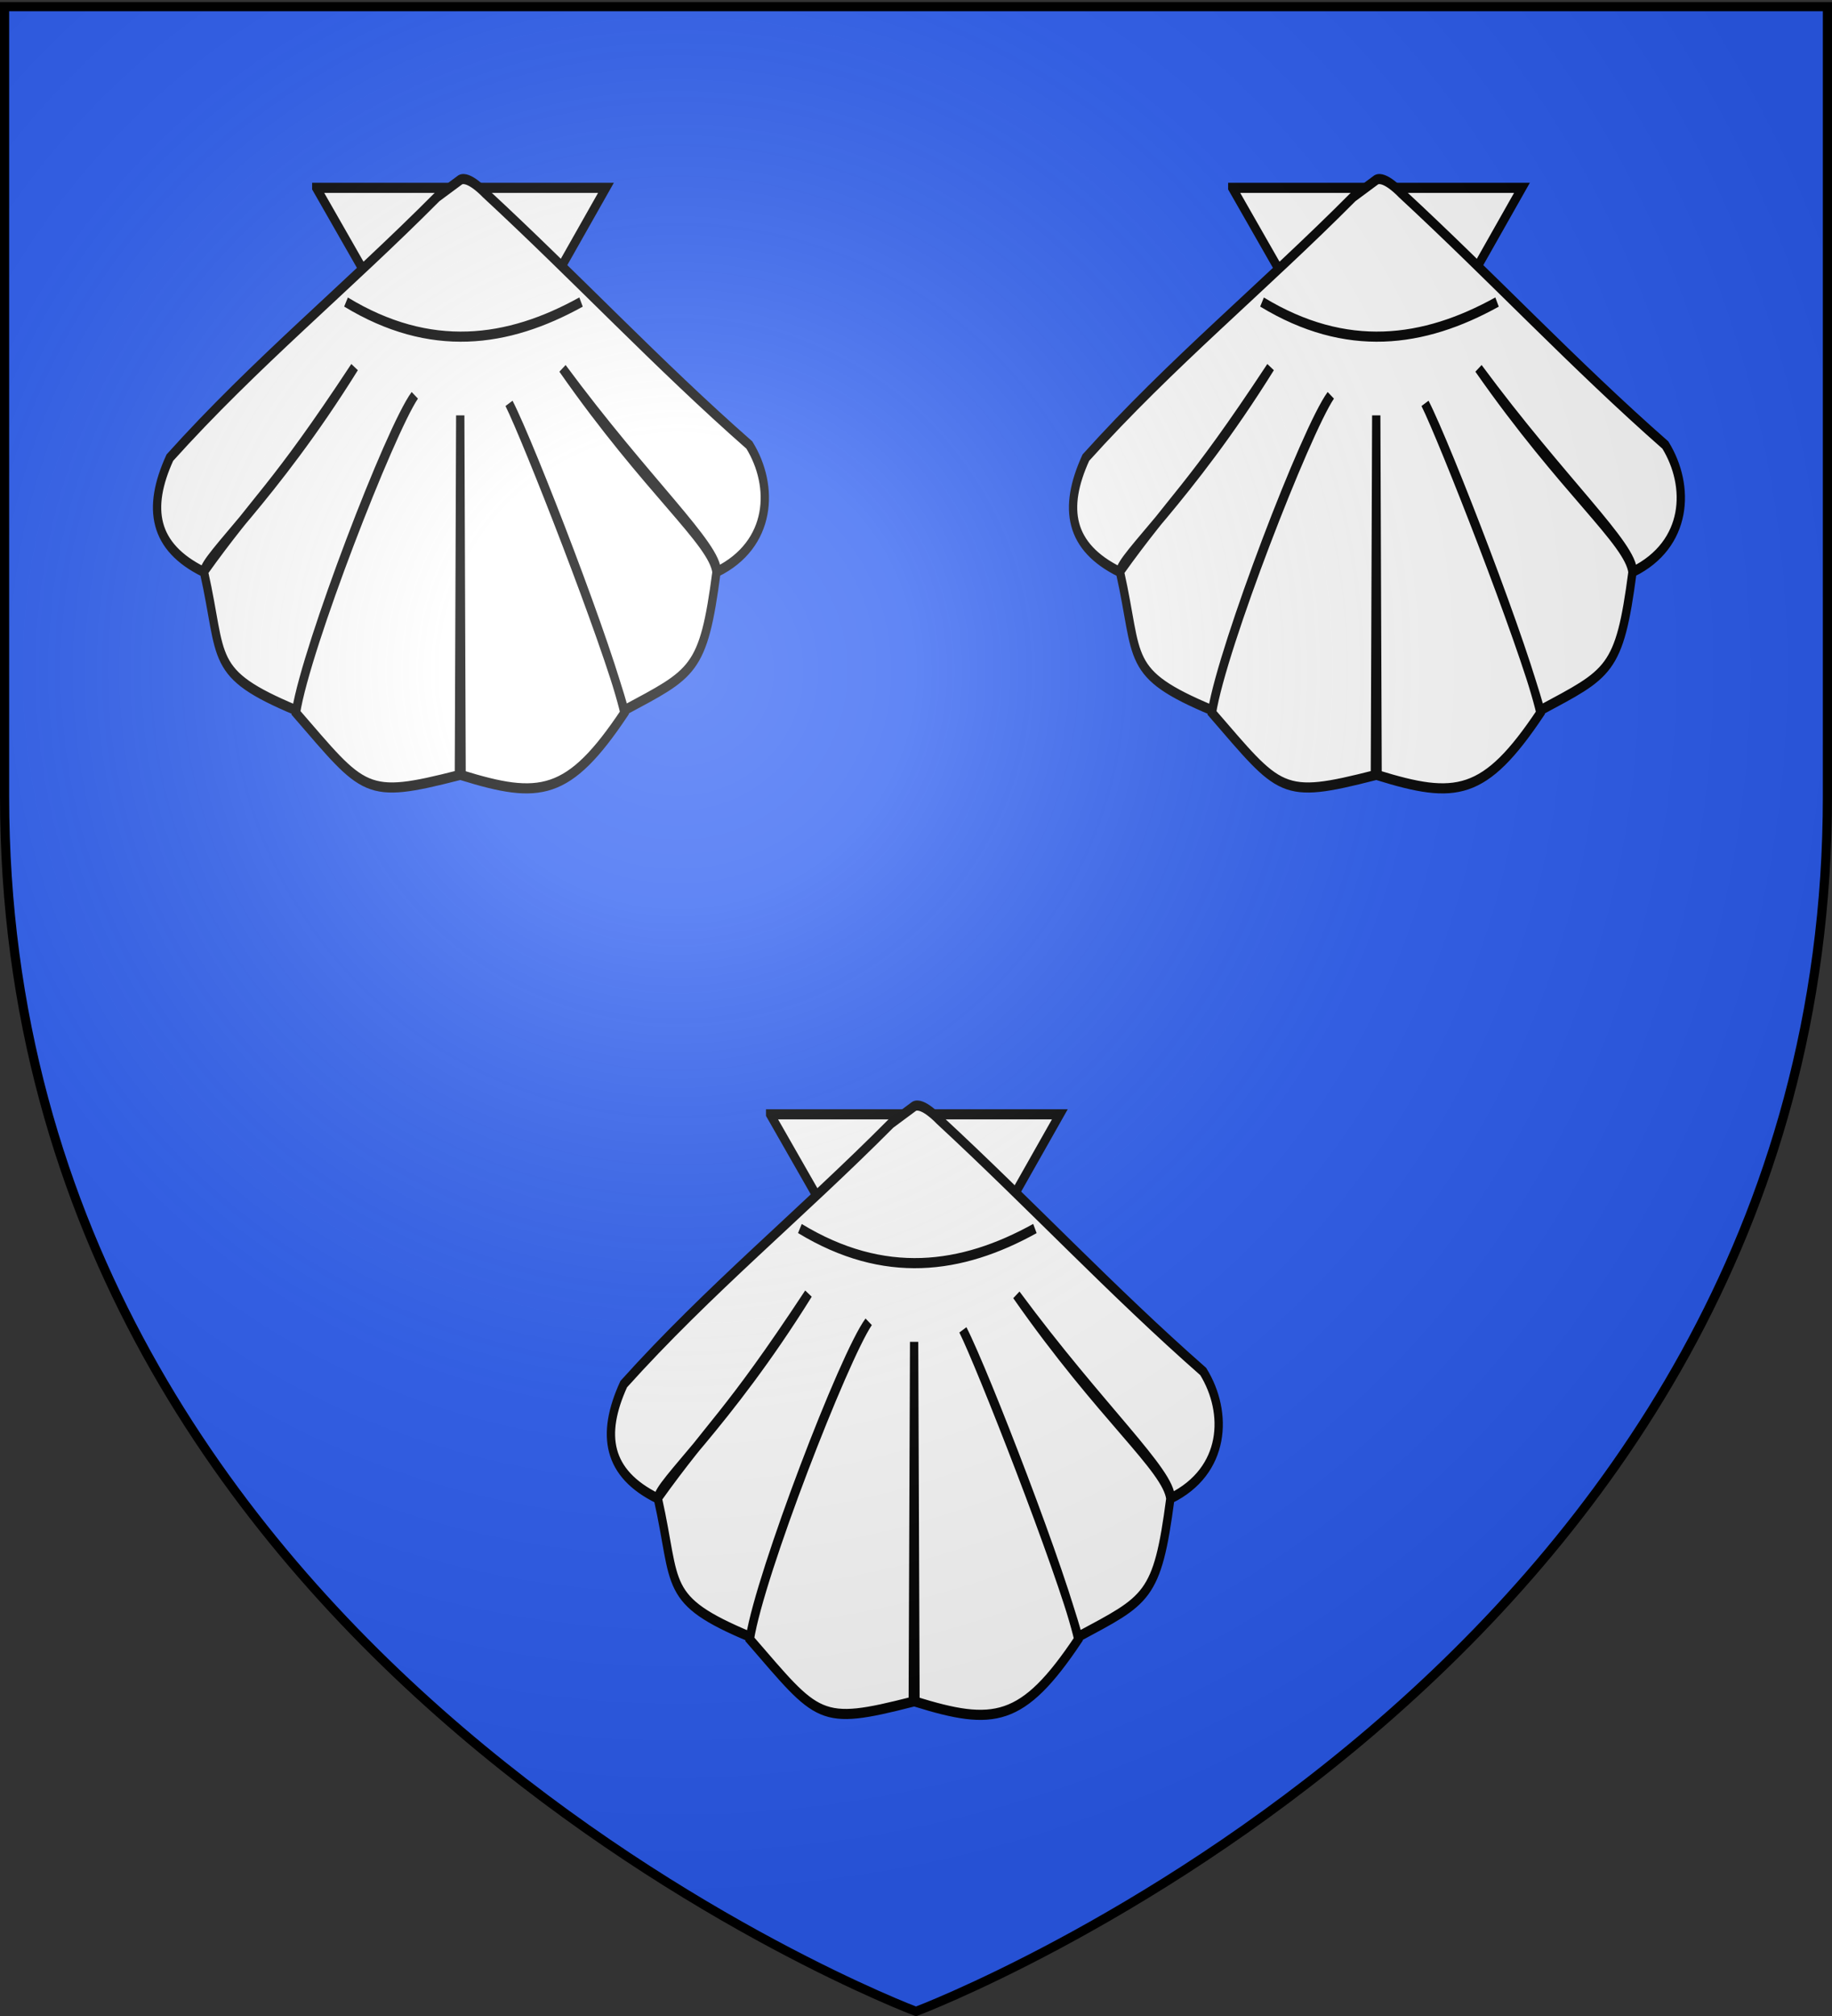
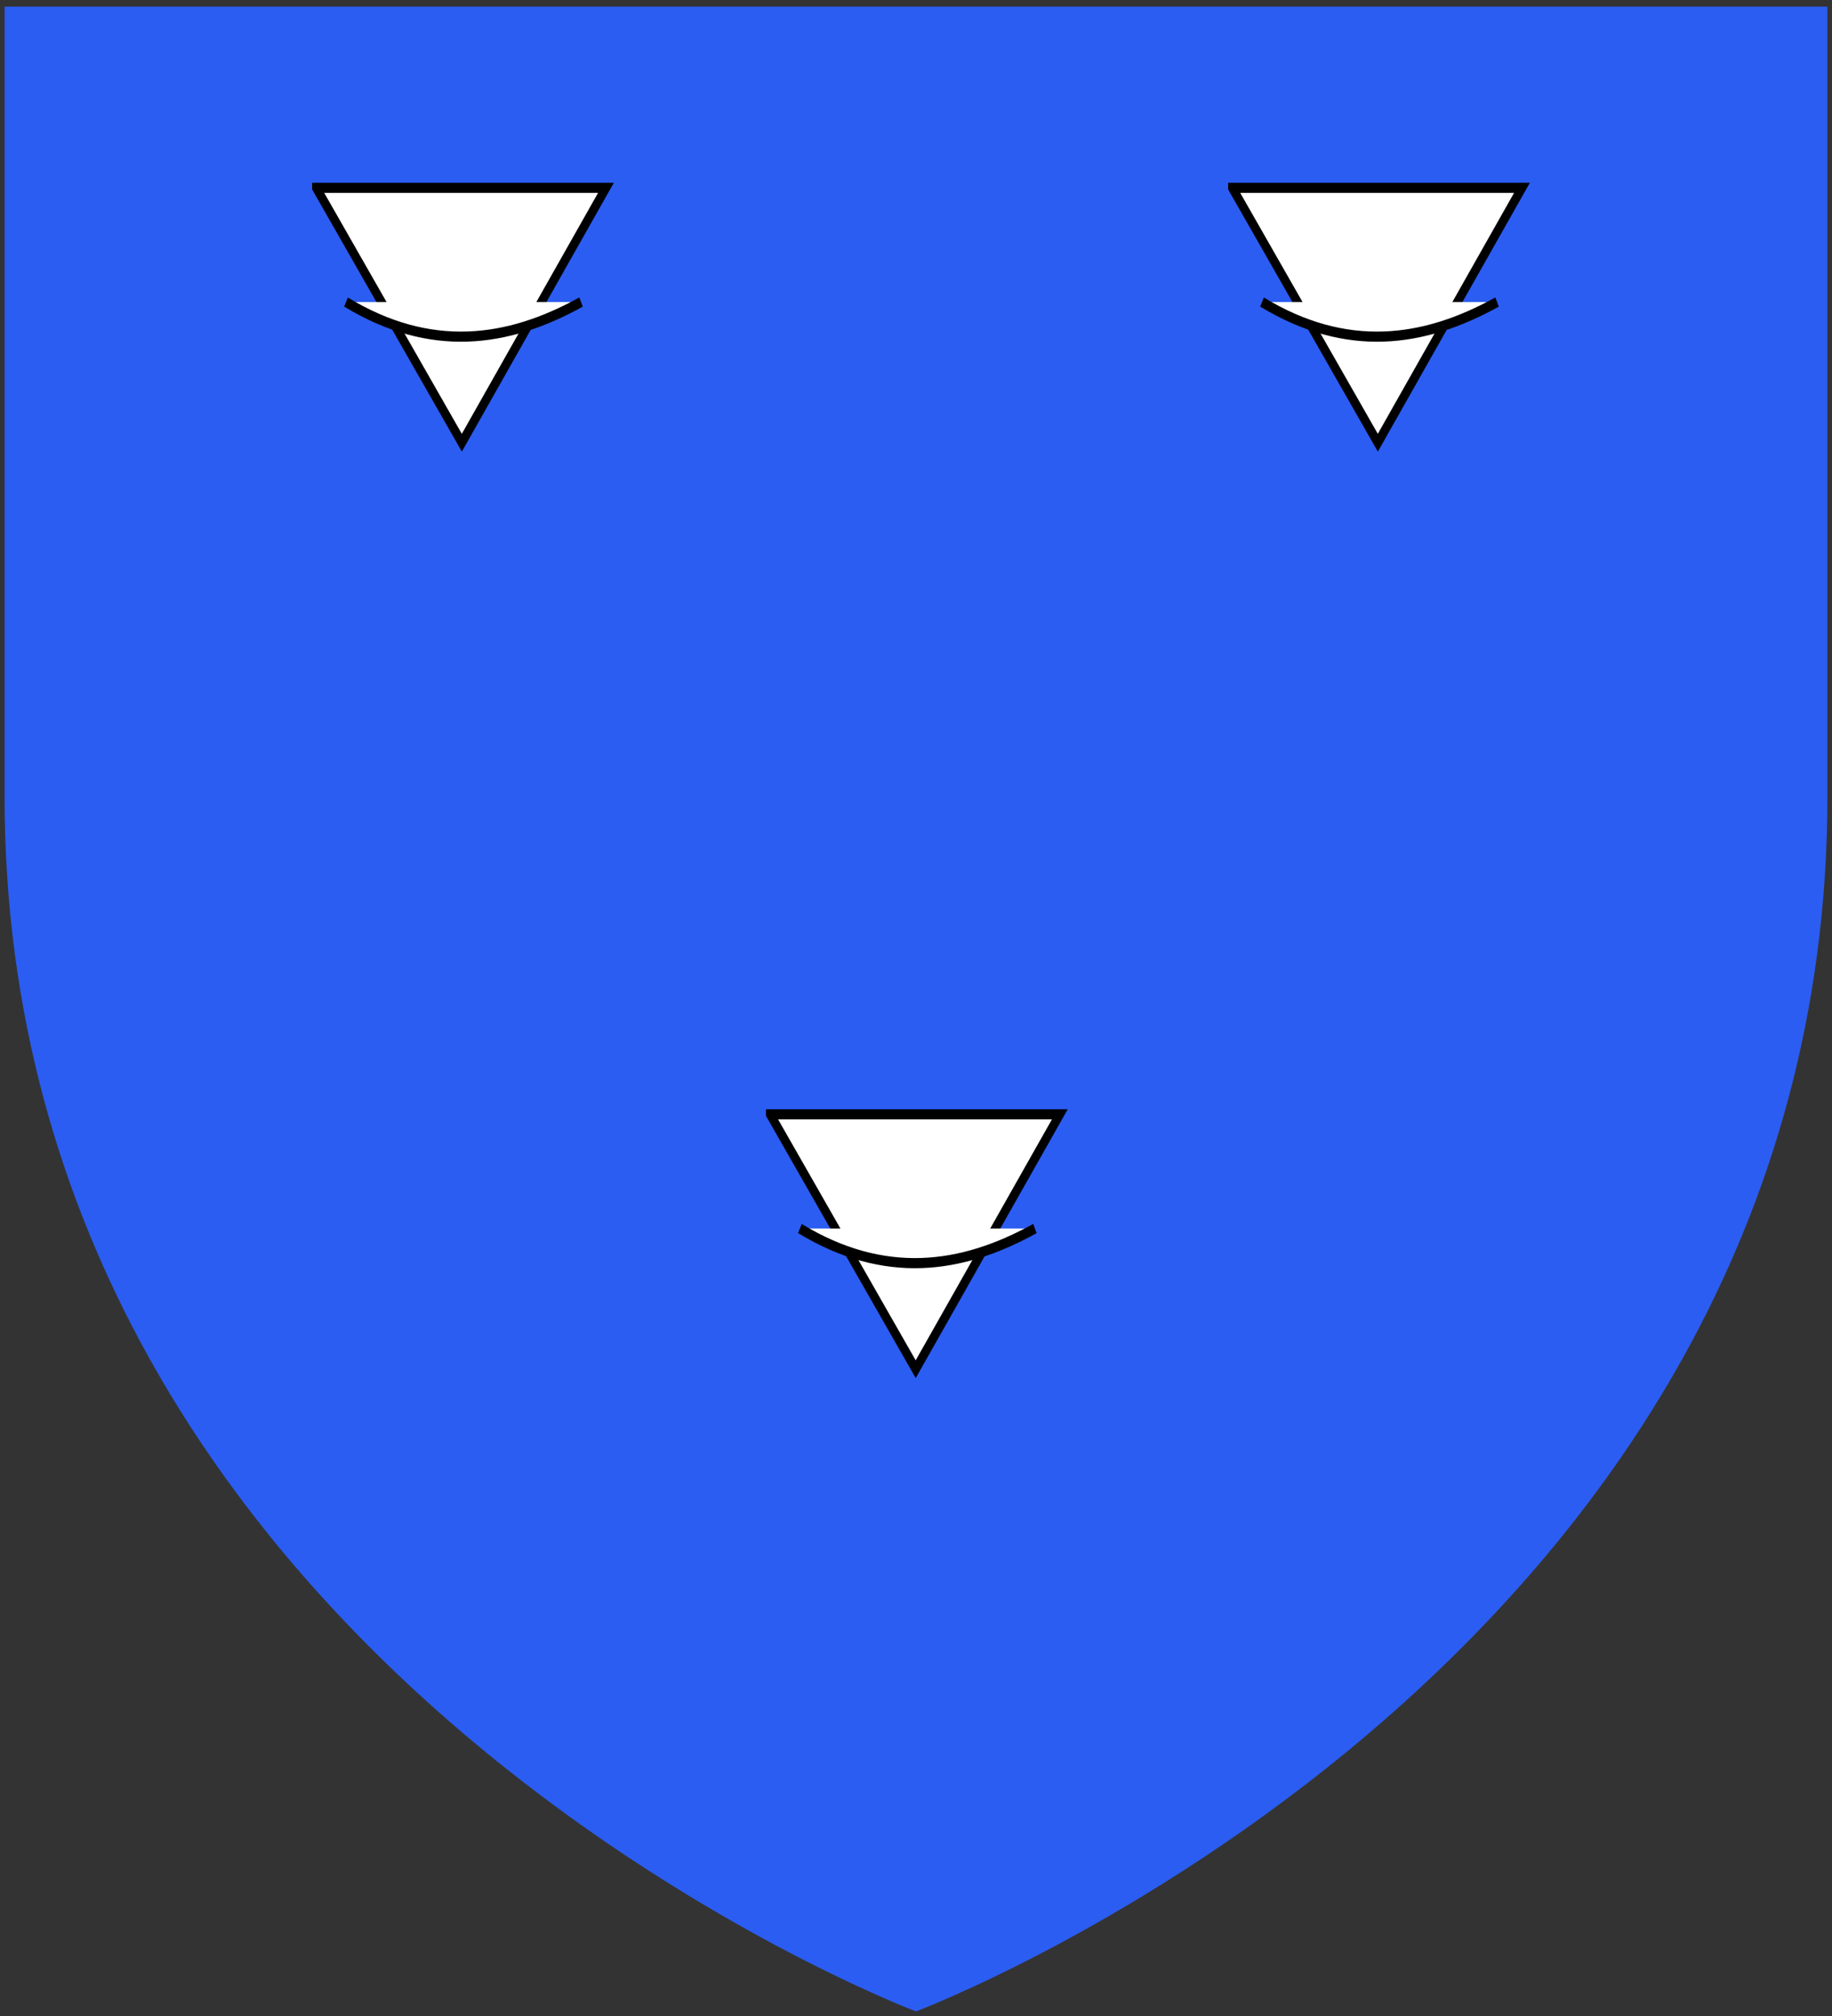
<svg xmlns="http://www.w3.org/2000/svg" xmlns:xlink="http://www.w3.org/1999/xlink" height="660" width="600" version="1.0">
  <rect width="100%" height="100%" fill="#333333" stroke="none" />
  <defs>
    <linearGradient id="b">
      <stop style="stop-color:white;stop-opacity:.314" offset="0" />
      <stop offset=".19" style="stop-color:white;stop-opacity:.251" />
      <stop style="stop-color:#6b6b6b;stop-opacity:.125" offset=".6" />
      <stop style="stop-color:black;stop-opacity:.125" offset="1" />
    </linearGradient>
    <linearGradient id="a">
      <stop offset="0" style="stop-color:#fd0000;stop-opacity:1" />
      <stop style="stop-color:#e77275;stop-opacity:.659" offset=".5" />
      <stop style="stop-color:black;stop-opacity:.323" offset="1" />
    </linearGradient>
    <radialGradient xlink:href="#b" id="e" gradientUnits="userSpaceOnUse" gradientTransform="matrix(1.353 0 0 1.349 -77.63 -85.747)" cx="221.445" cy="226.331" fx="221.445" fy="226.331" r="300" />
  </defs>
  <g style="display:inline">
    <path style="fill:#2b5df2;fill-opacity:1;fill-rule:evenodd;stroke:none;stroke-width:1px;stroke-linecap:butt;stroke-linejoin:miter;stroke-opacity:1" d="M300 658.5s298.5-112.32 298.5-397.772V2.176H1.5v258.552C1.5 546.18 300 658.5 300 658.5z" />
    <g style="stroke:#000;stroke-width:9.286;stroke-miterlimit:4;stroke-dasharray:none;stroke-opacity:1">
      <g style="fill:#fff;fill-opacity:1;stroke:#000;stroke-width:2.275;stroke-miterlimit:4;stroke-dasharray:none;stroke-opacity:1;display:inline" id="c">
        <path style="fill:#fff;fill-opacity:1;fill-rule:evenodd;stroke:#000;stroke-width:2.275;stroke-linecap:butt;stroke-linejoin:miter;stroke-miterlimit:4;stroke-dasharray:none;stroke-opacity:1" d="m160.088 143.24 39.926 57.312 39.536-57.313h-79.462z" transform="matrix(1.194 0 0 1.456 -87.562 -147.066)" />
-         <path style="fill:#fff;fill-opacity:1;fill-rule:evenodd;stroke:#000;stroke-width:2.275;stroke-linecap:butt;stroke-linejoin:miter;stroke-miterlimit:4;stroke-dasharray:none;stroke-opacity:1" d="M193.205 145.317c-24.415 20.16-49.988 37.34-73.277 58.592-6.371 11.439-4.51 20.095 9.277 25.69 14.759-16.923 18.768-17.905 41.384-46.036-22.423 29.559-41.451 42.844-41.29 46.098 5.38 19.66.987 22.705 25.28 31.063 2.902-14.41 25.627-63.19 32.519-70.814-6.737 8.182-29.757 56.596-32.581 71.376 18.946 17.92 18.758 19.452 44.688 14.031l.375-80.91.375 80.91c21.424 5.42 29.314 4.79 44.656-14.03-3.592-13.246-25.626-59.965-31.649-69.575 4.754 7.79 26.431 52.995 31.618 69.012 18.887-8.358 21.702-8.7 25.28-31.063-1.023-6.998-18.882-18.38-42.222-45.815 23.119 25.667 42.651 40.11 42.317 45.753 15.186-6.163 15.882-19.27 8.924-28.525-25.179-18.144-47.189-37.48-72.369-56.59 0 0-4.642-4.098-6.93-3.042l-6.375 3.875z" transform="matrix(1.194 0 0 1.456 -87.562 -147.066)" />
        <path style="fill:#fff;fill-opacity:1;fill-rule:evenodd;stroke:#000;stroke-width:2.275;stroke-linecap:butt;stroke-linejoin:miter;stroke-miterlimit:4;stroke-dasharray:none;stroke-opacity:1" d="M168.248 168.921c23.134 11.519 44.287 9.173 64.465 0" transform="matrix(1.194 0 0 1.456 -87.562 -147.066)" />
      </g>
    </g>
    <use x="0" y="0" xlink:href="#c" id="d" transform="translate(300)" width="600" height="660" />
    <use xlink:href="#d" transform="translate(-151.352 303.314)" width="600" height="660" />
  </g>
-   <path d="M300 658.5s298.5-112.32 298.5-397.772V2.176H1.5v258.552C1.5 546.18 300 658.5 300 658.5z" style="opacity:1;fill:url(#e);fill-opacity:1;fill-rule:evenodd;stroke:none;stroke-width:1px;stroke-linecap:butt;stroke-linejoin:miter;stroke-opacity:1" />
-   <path d="M300 658.5S1.5 546.18 1.5 260.728V2.176h597v258.552C598.5 546.18 300 658.5 300 658.5z" style="opacity:1;fill:none;fill-opacity:1;fill-rule:evenodd;stroke:#000;stroke-width:3;stroke-linecap:butt;stroke-linejoin:miter;stroke-miterlimit:4;stroke-dasharray:none;stroke-opacity:1" />
</svg>